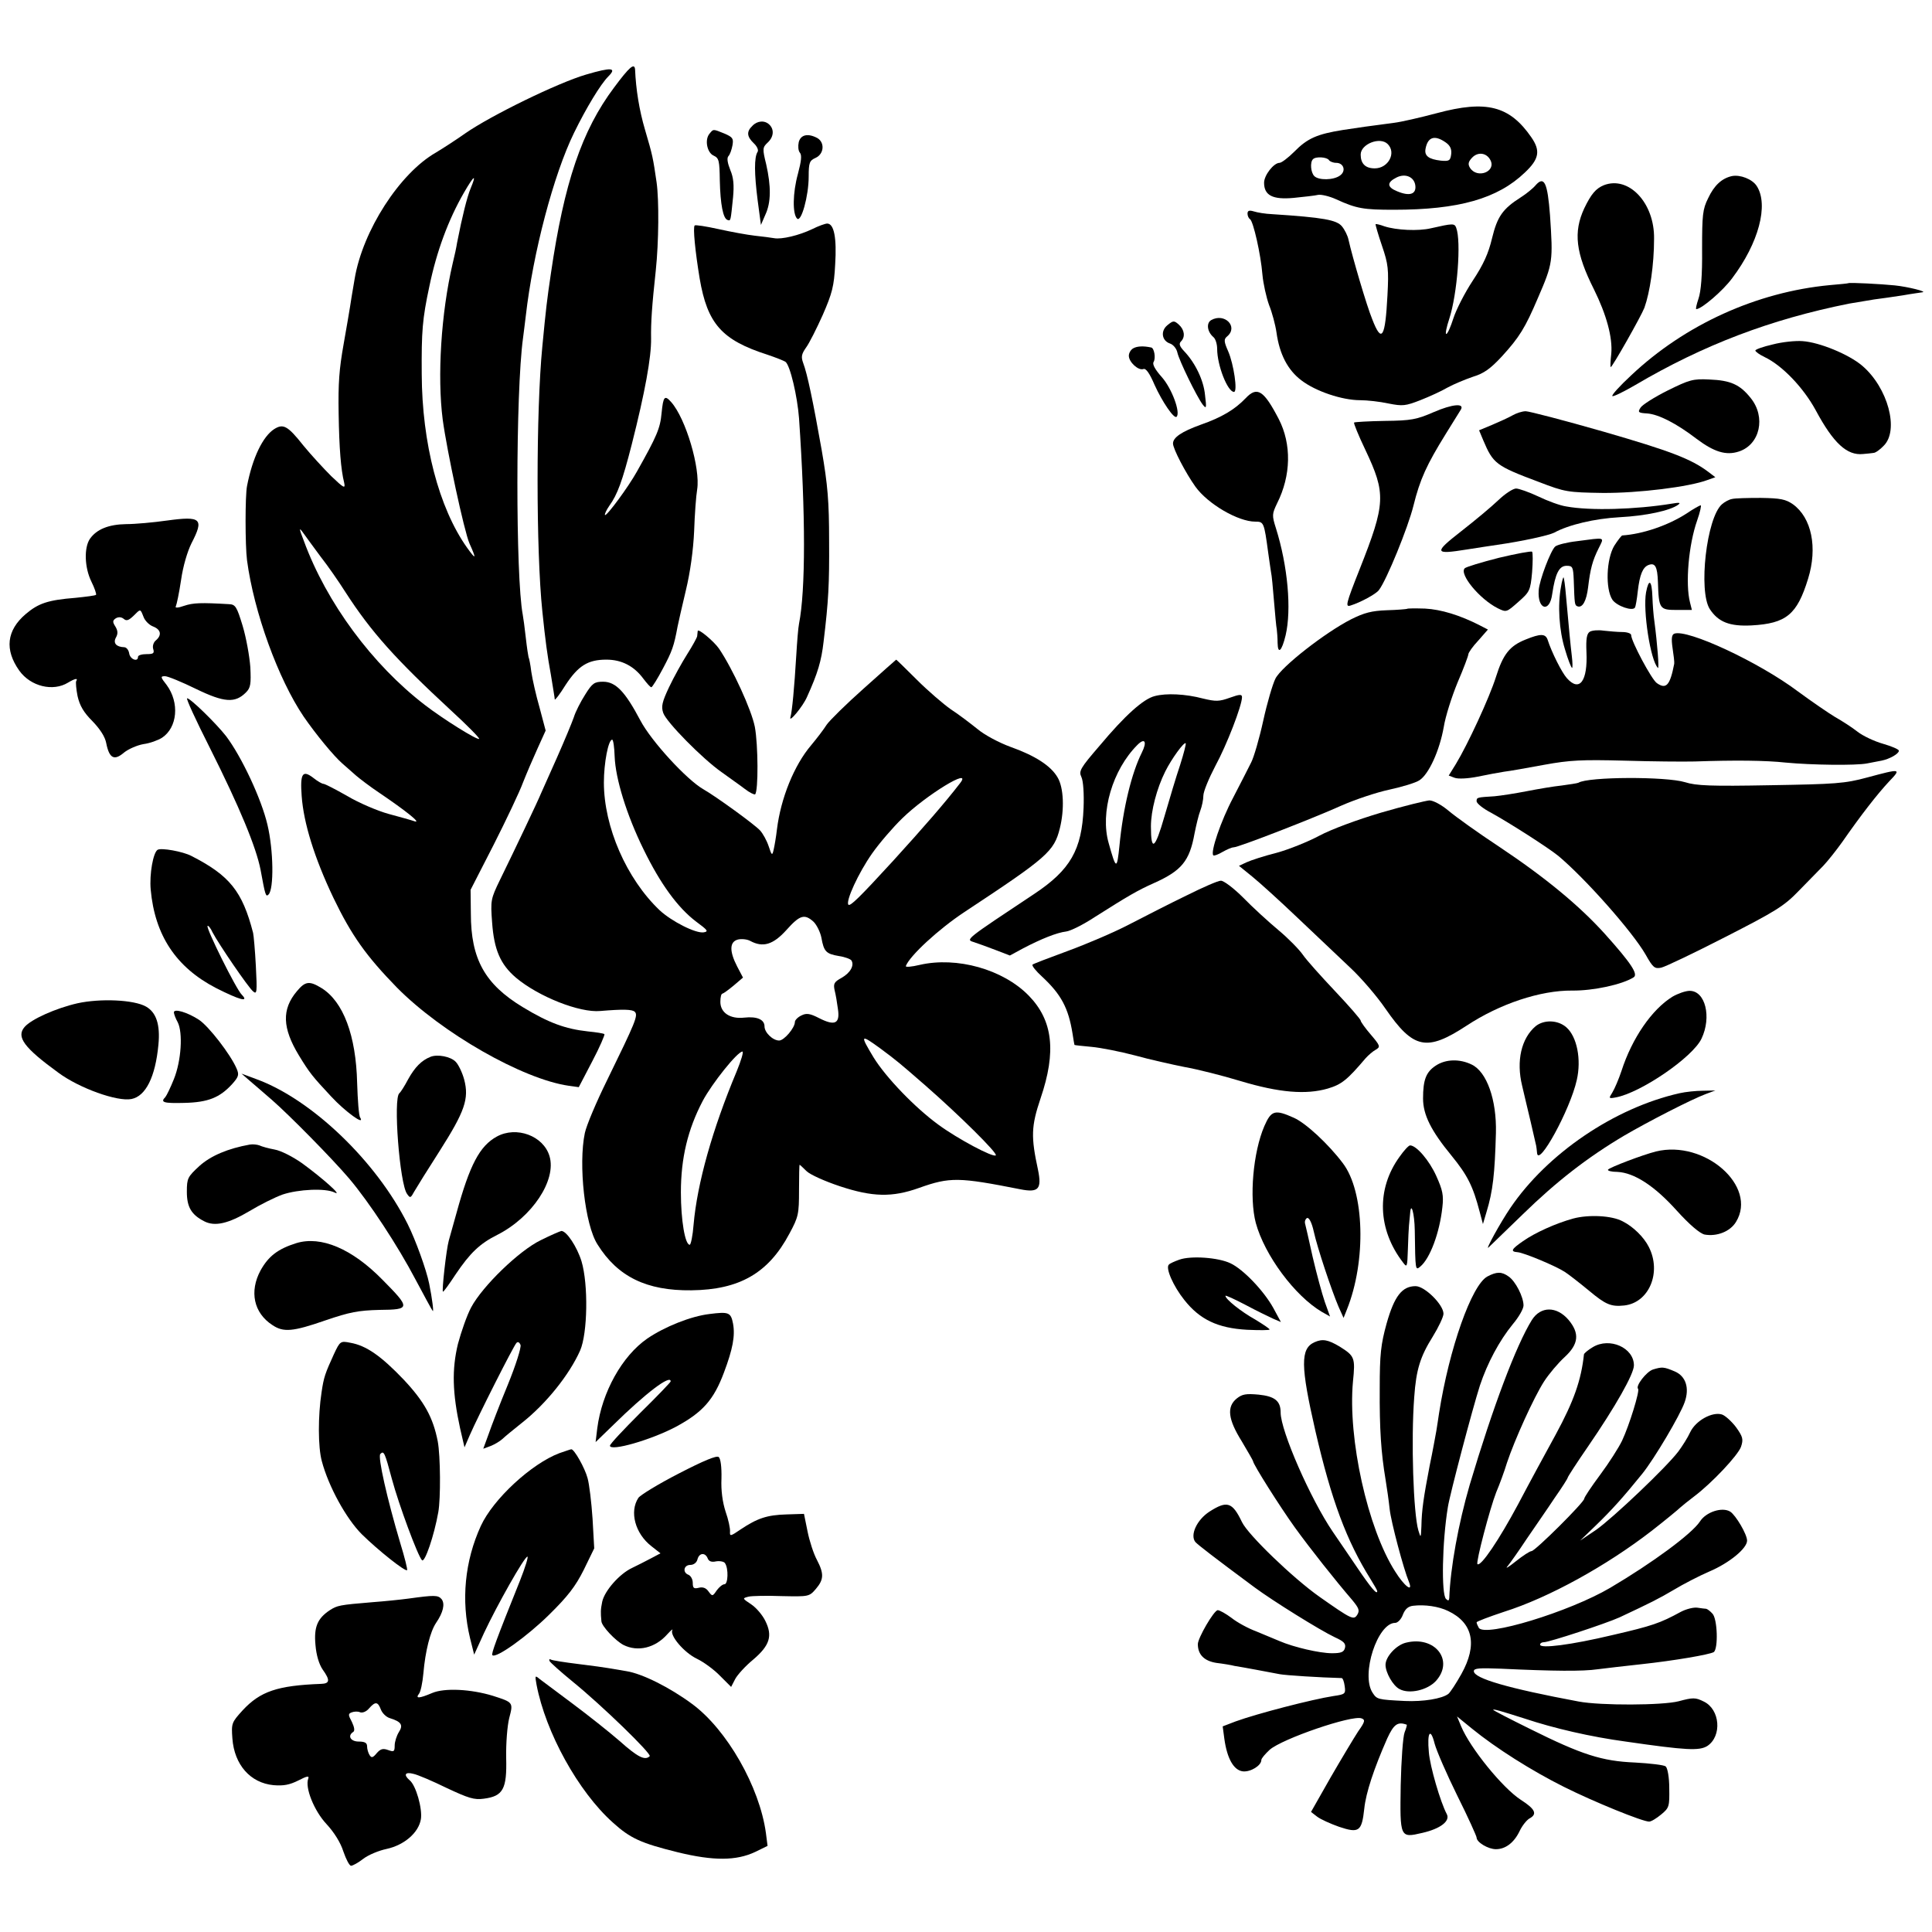
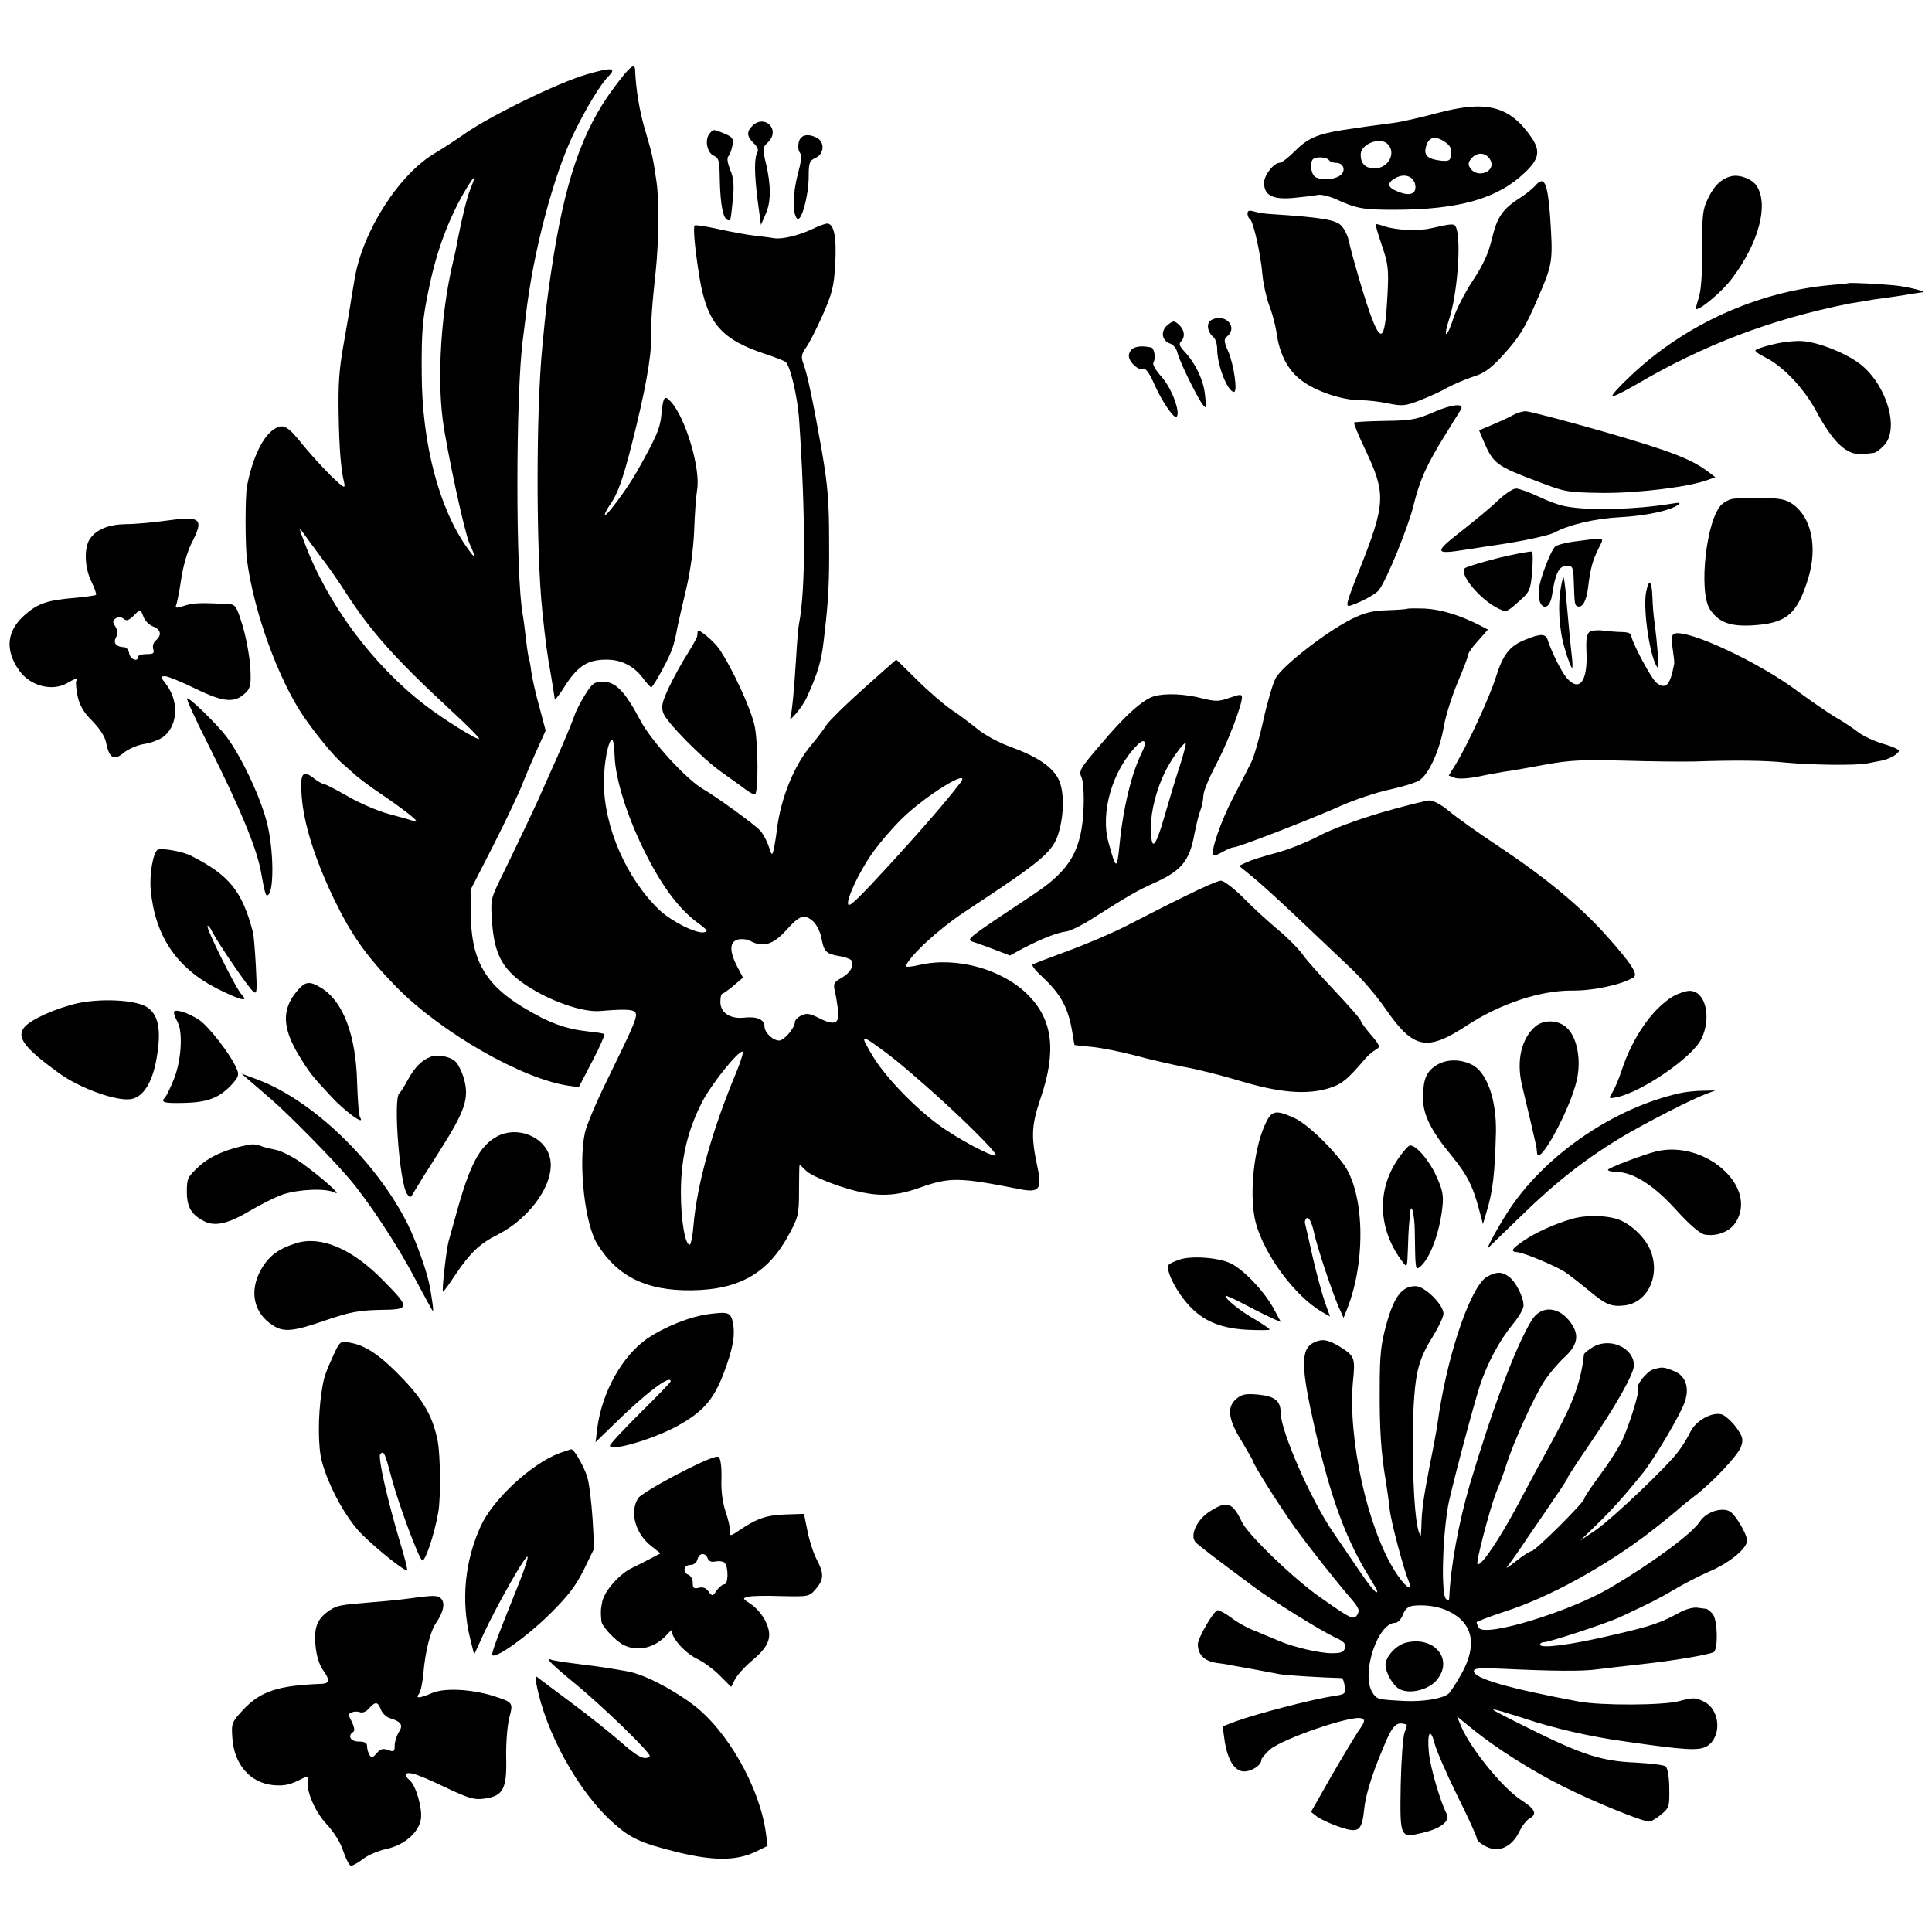
<svg xmlns="http://www.w3.org/2000/svg" version="1.0" width="700pt" height="700pt" viewBox="0 0 700 700" preserveAspectRatio="xMidYMid meet">
  <g transform="translate(0,700) scale(0.1,-0.1)" fill="#000000" stroke="none">
    <path d="M2124 6730 c-103 -30 -346 -149 -438 -213 -34 -24 -82 -55 -107 -70 -131 -75 -265 -283 -294 -457 -3 -19 -8 -48 -11 -65 -5 -35 -22 -133 -29 -172 -16 -90 -20 -141 -18 -253 2 -124 8 -201 20 -249 5 -23 -1 -20 -47 24 -28 28 -74 78 -101 111 -57 72 -73 80 -106 59 -41 -27 -78 -103 -98 -206 -7 -34 -7 -215 0 -269 25 -188 113 -430 205 -566 44 -64 109 -143 140 -170 14 -12 36 -32 50 -44 14 -12 52 -41 85 -63 96 -65 152 -110 128 -103 -11 4 -54 16 -95 27 -40 11 -108 40 -150 65 -42 24 -81 44 -86 44 -5 0 -21 9 -36 21 -40 31 -49 17 -43 -65 7 -98 46 -224 115 -369 66 -137 119 -211 230 -325 162 -164 455 -332 623 -356 l36 -5 49 94 c27 51 46 96 44 98 -3 3 -30 7 -60 10 -82 9 -142 31 -236 88 -137 83 -188 174 -188 339 l-1 86 84 164 c46 91 94 192 106 225 13 33 37 89 53 124 l29 64 -22 83 c-13 45 -26 103 -30 130 -3 26 -8 50 -10 53 -1 3 -6 35 -10 71 -4 36 -9 73 -11 83 -26 137 -26 805 1 1002 2 17 7 53 10 80 26 229 101 513 175 664 44 90 96 176 124 204 32 32 12 34 -80 7z m-419 -413 c-13 -32 -30 -100 -49 -197 -2 -14 -9 -47 -16 -75 -42 -180 -56 -409 -36 -565 15 -112 78 -406 97 -449 26 -58 24 -61 -9 -15 -102 144 -163 378 -164 629 -1 154 2 198 28 319 26 125 68 239 125 338 37 64 47 70 24 15z m-544 -1333 c26 -33 67 -92 91 -130 93 -144 181 -242 382 -428 59 -54 105 -101 102 -103 -6 -6 -131 72 -197 123 -190 146 -356 370 -438 594 -18 46 -18 51 -3 30 9 -13 38 -52 63 -86z" />
    <path d="M2225 6683 c-117 -156 -181 -345 -229 -674 -14 -94 -18 -128 -31 -264 -23 -235 -23 -740 0 -960 11 -107 18 -159 31 -230 7 -44 14 -84 14 -89 0 -5 18 18 39 52 46 70 81 92 148 92 55 0 100 -23 134 -69 13 -17 25 -31 29 -31 3 0 22 30 42 68 33 62 40 81 53 152 3 14 16 73 30 131 16 66 27 147 30 215 2 60 7 128 11 151 12 76 -41 256 -94 316 -24 27 -29 21 -35 -40 -5 -55 -17 -83 -89 -211 -31 -56 -110 -163 -116 -158 -2 3 5 18 16 34 29 40 47 89 81 222 48 189 71 316 70 383 -1 58 3 118 17 247 11 104 12 255 3 319 -13 89 -14 96 -42 191 -21 71 -33 147 -36 218 -2 26 -21 9 -76 -65z" />
    <path d="M5206 6590 c-60 -16 -130 -32 -155 -35 -101 -13 -119 -16 -186 -26 -93 -15 -128 -30 -176 -79 -22 -22 -46 -40 -53 -40 -21 0 -56 -45 -56 -72 0 -46 31 -62 107 -55 38 4 77 8 89 11 11 2 41 -5 65 -16 74 -34 100 -38 209 -38 235 0 376 40 475 135 52 49 57 79 23 128 -79 114 -163 135 -342 87z m32 -106 c16 -11 22 -24 20 -42 -3 -24 -7 -27 -38 -24 -43 5 -60 17 -55 43 8 43 33 51 73 23z m-210 -6 c32 -32 2 -88 -47 -88 -34 0 -51 17 -51 50 0 38 70 66 98 38z m372 -58 c22 -42 -48 -69 -74 -28 -8 13 -6 22 7 36 21 23 53 19 67 -8z m-585 0 c3 -5 15 -10 26 -10 28 0 37 -30 14 -46 -23 -17 -77 -18 -93 -2 -13 13 -16 50 -5 61 10 11 51 8 58 -3z m313 -92 c4 -32 -21 -40 -66 -21 -37 15 -38 32 -2 50 32 16 64 2 68 -29z" />
    <path d="M2726 6544 c-22 -21 -20 -39 5 -63 12 -11 18 -25 14 -31 -13 -20 -12 -80 0 -175 l12 -90 16 37 c21 45 21 103 3 183 -14 56 -13 61 5 78 22 20 25 47 7 65 -17 17 -44 15 -62 -4z" />
    <path d="M2571 6516 c-19 -22 -9 -70 15 -80 19 -9 21 -18 22 -90 2 -87 12 -138 28 -143 12 -4 11 -5 20 82 4 44 2 71 -10 99 -10 25 -13 43 -7 50 6 6 12 24 15 40 4 24 1 29 -29 42 -42 17 -40 17 -54 0z" />
    <path d="M2894 6485 c-3 -14 -2 -31 4 -38 8 -9 5 -32 -7 -77 -19 -69 -20 -145 -3 -162 15 -15 42 82 42 152 0 51 3 58 25 68 31 14 34 56 6 72 -34 18 -60 12 -67 -15z" />
    <path d="M6275 6362 c-36 -8 -64 -33 -86 -80 -20 -40 -22 -60 -22 -186 1 -93 -4 -152 -13 -178 -7 -21 -11 -38 -8 -38 19 0 97 67 130 112 96 127 133 266 89 334 -16 25 -60 42 -90 36z" />
    <path d="M5564 6329 c-10 -12 -35 -32 -54 -44 -66 -42 -85 -70 -104 -148 -13 -55 -31 -95 -70 -154 -29 -44 -60 -105 -70 -136 -10 -31 -21 -57 -26 -57 -4 0 1 25 11 55 29 89 44 281 25 330 -6 16 -12 16 -91 -2 -46 -11 -126 -7 -169 7 -16 6 -30 9 -32 8 -1 -2 9 -37 23 -78 23 -67 25 -86 20 -180 -8 -155 -21 -175 -55 -87 -20 48 -73 229 -86 288 -3 15 -14 37 -24 49 -19 23 -67 32 -252 44 -25 1 -55 6 -67 10 -17 5 -23 3 -23 -8 0 -8 4 -17 9 -20 12 -8 39 -127 45 -201 3 -33 14 -82 24 -110 11 -27 23 -72 27 -100 11 -79 41 -136 90 -173 52 -40 148 -72 213 -72 25 0 71 -5 103 -12 51 -10 61 -9 115 12 33 13 77 33 99 46 22 12 63 29 92 39 40 12 64 30 104 73 64 70 85 104 131 212 55 127 55 133 44 300 -9 118 -21 144 -52 109z" />
-     <path d="M5811 6329 c-29 -12 -46 -32 -71 -84 -40 -86 -31 -162 35 -293 46 -93 68 -175 63 -233 -3 -27 -4 -49 -2 -49 6 0 111 186 122 215 20 56 35 156 35 250 2 130 -92 229 -182 194z" />
+     <path d="M5811 6329 z" />
    <path d="M2517 6183 c-7 -6 2 -95 18 -192 28 -164 80 -223 245 -276 30 -10 60 -22 66 -26 17 -13 43 -125 49 -204 24 -349 24 -623 0 -745 -3 -14 -7 -65 -10 -115 -7 -117 -15 -202 -21 -223 -8 -25 45 38 60 73 39 86 52 130 60 200 18 149 21 209 20 365 0 143 -5 203 -27 330 -31 175 -52 276 -67 315 -8 22 -6 32 10 55 12 16 39 70 61 119 34 78 41 104 45 183 6 96 -4 148 -29 148 -7 0 -32 -9 -54 -20 -48 -23 -111 -38 -138 -33 -11 2 -42 6 -70 9 -27 3 -87 14 -132 24 -45 10 -84 16 -86 13z" />
    <path d="M6697 5974 c-1 -1 -31 -4 -67 -7 -265 -25 -525 -143 -720 -327 -41 -38 -72 -72 -68 -75 3 -3 40 15 83 40 246 145 490 238 775 295 25 4 65 11 90 15 25 3 72 10 105 15 33 6 65 10 70 11 20 2 -52 20 -100 25 -49 5 -164 11 -168 8z" />
    <path d="M4388 5840 c-18 -11 -14 -42 8 -61 8 -6 14 -26 14 -43 0 -60 38 -156 61 -156 14 0 -1 101 -21 147 -16 36 -16 44 -4 54 42 35 -9 87 -58 59z" />
    <path d="M4230 5822 c-26 -21 -21 -57 10 -67 11 -4 23 -18 26 -33 7 -30 69 -157 91 -187 14 -18 15 -15 9 34 -5 53 -35 116 -76 159 -17 18 -19 27 -11 35 16 16 13 42 -8 61 -17 15 -20 15 -41 -2z" />
    <path d="M6423 5752 c-35 -8 -63 -18 -63 -22 0 -4 15 -15 34 -24 63 -30 140 -110 185 -193 64 -119 113 -164 171 -158 14 1 31 3 38 4 7 0 24 12 37 26 57 56 15 211 -78 290 -48 41 -155 85 -216 89 -25 2 -74 -3 -108 -12z" />
    <path d="M4106 5738 c-9 -5 -16 -17 -16 -27 0 -23 35 -55 53 -48 9 3 22 -15 40 -57 28 -62 71 -125 80 -116 15 15 -17 102 -53 143 -25 28 -36 48 -30 56 8 14 2 50 -9 52 -28 6 -51 5 -65 -3z" />
-     <path d="M6042 5585 c-48 -24 -92 -52 -98 -62 -11 -17 -8 -19 24 -21 41 -3 106 -36 179 -92 64 -48 107 -61 153 -46 77 25 99 125 43 194 -39 49 -73 64 -150 67 -59 3 -72 -1 -151 -40z" />
-     <path d="M4514 5558 c-40 -42 -87 -70 -164 -97 -69 -25 -100 -46 -100 -68 0 -19 46 -107 81 -156 45 -63 155 -127 217 -127 31 0 32 -2 47 -113 4 -27 8 -58 10 -69 3 -12 7 -60 11 -107 4 -47 8 -93 10 -101 1 -8 3 -31 3 -50 1 -42 15 -30 29 28 22 93 8 251 -35 388 -15 47 -14 52 4 90 51 101 53 215 6 306 -54 104 -78 119 -119 76z" />
    <path d="M5195 5507 c-62 -27 -82 -31 -177 -32 -60 -1 -110 -4 -112 -6 -2 -2 16 -47 41 -99 75 -159 74 -193 -21 -433 -50 -126 -52 -137 -33 -131 36 11 93 42 103 56 28 36 106 228 125 305 24 97 48 149 118 262 26 42 50 81 54 87 14 24 -31 20 -98 -9z" />
    <path d="M5480 5495 c-14 -8 -47 -23 -73 -34 l-48 -20 15 -36 c36 -85 46 -93 201 -151 96 -37 105 -38 232 -40 129 -1 314 22 380 47 l28 10 -25 19 c-62 47 -138 76 -380 146 -143 41 -270 74 -282 74 -13 0 -34 -7 -48 -15z" />
    <path d="M5429 5188 c-25 -24 -85 -74 -135 -113 -100 -78 -98 -85 20 -66 39 6 89 14 111 17 91 13 186 34 206 44 53 29 147 51 237 56 96 5 183 24 212 45 11 8 5 9 -24 4 -129 -21 -295 -26 -381 -10 -22 3 -68 20 -101 36 -34 16 -71 29 -81 29 -11 0 -40 -19 -64 -42z" />
    <path d="M6275 5192 c-11 -2 -27 -11 -36 -19 -56 -49 -86 -315 -44 -380 31 -47 72 -63 151 -59 126 7 165 39 205 169 35 113 13 221 -55 270 -26 18 -45 22 -116 23 -47 0 -94 -1 -105 -4z" />
-     <path d="M6110 5139 c-67 -43 -158 -74 -232 -79 -3 0 -16 -17 -29 -37 -29 -48 -33 -156 -7 -196 16 -23 74 -43 82 -28 2 3 7 30 10 59 7 60 18 87 39 95 24 9 32 -6 34 -62 3 -97 6 -101 68 -101 l55 0 -7 28 c-17 67 -5 208 26 296 11 31 16 56 13 55 -4 0 -27 -13 -52 -30z" />
    <path d="M605 5114 c-49 -7 -116 -13 -148 -13 -64 -1 -107 -19 -131 -53 -22 -32 -20 -104 5 -155 12 -24 19 -46 17 -48 -2 -3 -36 -7 -74 -11 -101 -8 -135 -20 -181 -59 -69 -59 -77 -129 -23 -205 41 -57 122 -77 177 -43 25 15 37 17 29 5 -2 -4 0 -29 5 -54 8 -35 22 -59 54 -91 28 -29 46 -57 50 -80 11 -55 29 -64 64 -34 16 13 48 27 71 31 23 3 53 14 67 23 56 37 64 127 17 191 -23 29 -23 32 -6 32 10 0 61 -21 112 -46 103 -50 142 -52 181 -13 17 17 19 30 16 92 -3 40 -15 107 -28 150 -21 69 -26 77 -49 78 -102 6 -130 5 -163 -6 -22 -8 -34 -8 -30 -2 3 6 12 48 19 95 7 50 23 104 38 134 46 89 35 99 -89 82z m-85 -349 c5 -14 21 -30 35 -35 28 -11 32 -31 10 -50 -9 -7 -13 -21 -10 -31 5 -16 1 -19 -24 -19 -17 0 -31 -4 -31 -10 0 -20 -29 -9 -32 13 -2 12 -10 22 -18 22 -29 1 -41 15 -30 35 8 14 7 25 -2 40 -11 17 -10 22 2 30 9 5 19 5 28 -2 10 -9 18 -6 35 10 27 27 25 27 37 -3z" />
    <path d="M5712 5039 c-35 -4 -70 -13 -77 -19 -16 -13 -58 -123 -60 -159 -5 -70 40 -83 49 -13 11 74 25 102 52 102 22 0 24 -4 26 -52 3 -88 3 -91 14 -95 18 -6 32 20 38 69 8 67 16 97 38 141 21 43 28 40 -80 26z" />
    <path d="M5431 4979 c-63 -16 -119 -33 -124 -38 -21 -21 54 -112 120 -145 31 -15 31 -15 74 23 41 36 44 41 50 107 3 38 3 72 0 75 -3 3 -57 -7 -120 -22z" />
    <path d="M5656 4875 c-13 -68 -7 -159 14 -227 11 -38 23 -68 26 -68 2 0 2 19 -1 43 -5 42 -10 94 -21 217 -3 36 -7 66 -9 68 -1 2 -6 -13 -9 -33z" />
    <path d="M5964 4854 c-12 -66 16 -248 43 -274 5 -5 -2 87 -13 170 -3 19 -6 59 -7 87 -2 61 -13 69 -23 17z" />
    <path d="M5098 4794 c-2 -1 -35 -4 -73 -5 -55 -2 -82 -9 -130 -33 -94 -48 -253 -172 -274 -215 -10 -20 -30 -88 -44 -152 -14 -64 -34 -133 -44 -152 -10 -20 -39 -77 -65 -127 -45 -85 -83 -198 -72 -209 2 -3 18 3 33 12 16 9 34 17 41 17 17 0 288 105 392 152 48 21 125 47 172 57 46 10 96 25 109 34 34 22 73 108 88 193 6 38 29 110 50 161 22 51 39 97 39 102 0 6 16 29 36 50 l35 40 -29 15 c-72 37 -141 58 -199 61 -34 1 -64 1 -65 -1z" />
    <path d="M2528 4714 c0 -5 -2 -14 -2 -19 -1 -6 -17 -35 -36 -65 -19 -30 -49 -84 -66 -120 -25 -53 -29 -70 -21 -93 11 -33 143 -167 212 -215 27 -20 65 -46 83 -60 18 -14 35 -22 38 -20 12 13 11 179 -1 244 -12 62 -81 212 -130 284 -18 26 -75 74 -77 64z" />
    <path d="M5760 4711 c-11 -7 -14 -26 -12 -73 5 -106 -25 -147 -71 -95 -18 20 -55 93 -70 140 -8 21 -25 22 -79 0 -58 -23 -82 -53 -108 -136 -24 -76 -103 -246 -145 -315 l-26 -42 21 -8 c13 -5 49 -3 84 4 33 7 77 15 96 18 19 2 85 14 145 25 93 17 137 19 290 15 99 -3 214 -4 255 -3 146 5 256 4 330 -4 94 -9 255 -11 295 -3 17 3 40 8 52 10 30 6 63 25 63 36 0 5 -26 16 -57 25 -32 9 -74 29 -93 44 -19 15 -56 39 -81 53 -25 15 -86 57 -135 93 -141 106 -401 227 -448 209 -9 -4 -11 -17 -6 -52 4 -26 7 -51 6 -57 -15 -78 -29 -94 -63 -70 -19 13 -93 152 -93 174 0 6 -15 11 -32 11 -18 0 -49 3 -68 5 -19 3 -42 1 -50 -4z" />
    <path d="M3130 4506 c-64 -57 -124 -116 -135 -132 -10 -16 -35 -49 -56 -74 -62 -73 -110 -192 -124 -305 -3 -27 -9 -61 -12 -74 -5 -22 -7 -21 -18 13 -7 21 -21 46 -31 57 -20 22 -161 124 -205 149 -60 34 -189 174 -229 250 -55 104 -89 140 -135 140 -31 0 -39 -5 -65 -47 -16 -25 -35 -62 -41 -82 -7 -20 -34 -85 -61 -146 -27 -60 -53 -119 -58 -130 -9 -23 -96 -206 -148 -312 -34 -70 -35 -75 -29 -155 7 -99 30 -152 86 -200 82 -69 231 -128 306 -121 83 7 116 6 125 -3 13 -13 2 -38 -101 -249 -38 -77 -74 -162 -80 -190 -24 -114 0 -333 46 -404 73 -117 178 -168 340 -166 174 2 279 62 355 205 33 61 35 71 35 158 0 50 1 92 2 92 1 0 12 -10 25 -23 13 -13 67 -37 121 -55 118 -39 189 -41 287 -6 112 40 144 39 367 -5 66 -13 78 1 64 70 -26 120 -25 158 9 259 58 170 45 283 -43 373 -93 95 -260 142 -395 111 -29 -7 -52 -9 -50 -4 14 37 119 134 213 196 300 198 324 219 345 303 17 68 14 147 -8 184 -24 42 -81 79 -171 111 -41 15 -94 43 -120 65 -25 20 -68 53 -96 71 -27 19 -83 67 -123 107 -40 40 -74 73 -75 73 -1 -1 -54 -47 -117 -104z m-903 -247 c3 -80 43 -211 105 -337 61 -125 124 -211 190 -261 42 -31 46 -36 28 -39 -29 -5 -117 40 -160 80 -120 114 -202 302 -202 463 0 70 16 155 30 155 4 0 8 -27 9 -61z m1252 -96 c-53 -69 -132 -160 -244 -283 -122 -133 -154 -164 -161 -158 -11 12 36 115 86 186 26 37 75 94 109 127 87 85 256 188 210 128z m-531 -503 c11 -11 24 -37 28 -57 9 -51 17 -59 64 -67 21 -3 42 -11 45 -16 11 -18 -4 -45 -36 -63 -27 -15 -30 -21 -25 -45 4 -15 9 -45 12 -68 8 -53 -11 -62 -68 -33 -33 17 -46 19 -64 10 -13 -6 -24 -17 -24 -24 0 -21 -39 -67 -57 -67 -23 0 -53 29 -53 51 0 25 -27 37 -73 32 -52 -6 -87 18 -87 57 0 17 3 30 8 30 4 1 22 14 40 29 l34 29 -21 40 c-29 56 -28 90 3 98 13 3 33 1 44 -5 46 -25 83 -14 131 39 49 55 66 60 99 30z m242 -459 c58 -43 70 -53 164 -135 120 -105 261 -244 254 -252 -9 -9 -137 59 -208 111 -85 62 -190 171 -235 244 -50 83 -48 85 25 32z m-521 -83 c-88 -210 -143 -406 -156 -555 -3 -40 -10 -73 -14 -73 -17 0 -32 89 -32 190 0 124 25 228 79 331 34 64 126 179 144 179 5 0 -5 -33 -21 -72z" />
    <path d="M4184 4478 c-41 -10 -108 -70 -200 -180 -70 -81 -76 -92 -66 -113 7 -14 10 -62 8 -112 -6 -152 -48 -225 -179 -312 -247 -164 -249 -165 -220 -174 16 -5 51 -18 80 -29 l52 -20 48 26 c65 34 122 57 156 61 16 2 62 25 103 52 123 78 156 97 214 123 101 45 130 80 148 180 6 30 15 68 21 83 6 16 11 40 11 54 0 15 20 63 43 107 42 77 97 220 97 250 0 11 -8 11 -44 -2 -39 -14 -51 -14 -97 -3 -64 17 -134 20 -175 9z m-47 -205 c-37 -74 -68 -201 -81 -337 -9 -88 -12 -88 -39 9 -32 111 14 266 104 356 27 27 36 12 16 -28z m139 -44 c-14 -41 -39 -125 -57 -187 -34 -119 -49 -130 -49 -36 0 56 21 137 52 199 23 46 68 108 74 102 2 -2 -7 -37 -20 -78z" />
    <path d="M759 4293 c111 -221 169 -363 185 -444 17 -93 19 -100 29 -90 20 20 18 161 -4 253 -22 94 -94 247 -150 321 -36 46 -129 137 -141 137 -5 0 32 -80 81 -177z" />
-     <path d="M6765 4183 c-81 -22 -115 -24 -350 -28 -216 -4 -269 -2 -310 11 -69 21 -351 20 -386 -2 -4 -2 -31 -6 -60 -10 -30 -3 -88 -13 -129 -21 -41 -8 -93 -16 -115 -18 -64 -4 -65 -4 -65 -18 0 -8 24 -27 53 -42 67 -37 206 -126 243 -156 98 -82 268 -274 316 -357 27 -48 33 -53 57 -48 14 3 119 53 232 111 182 93 213 112 265 166 33 34 73 75 90 92 17 18 48 57 70 88 66 95 126 172 168 217 46 48 44 48 -79 15z" />
    <path d="M5005 4056 c-88 -26 -182 -61 -225 -84 -41 -22 -111 -50 -155 -62 -44 -11 -93 -27 -108 -34 l-28 -13 48 -39 c26 -21 100 -88 164 -149 63 -60 149 -141 190 -180 41 -38 99 -106 129 -150 101 -146 149 -156 294 -61 120 79 267 128 382 127 77 -1 182 22 223 48 17 11 -8 50 -104 157 -92 102 -215 204 -383 316 -76 50 -158 109 -183 130 -26 22 -56 38 -70 38 -13 -1 -92 -20 -174 -44z" />
    <path d="M571 3921 c-16 -10 -30 -88 -25 -144 15 -166 92 -282 237 -357 85 -43 121 -53 93 -24 -20 19 -131 243 -124 249 2 3 11 -7 18 -23 22 -42 129 -199 147 -214 14 -12 15 -3 10 92 -3 58 -8 112 -10 120 -39 151 -85 208 -224 279 -31 16 -109 30 -122 22z" />
    <path d="M4300 3756 c-58 -28 -150 -75 -206 -104 -55 -29 -156 -72 -224 -97 -68 -25 -126 -47 -129 -50 -3 -4 12 -23 34 -43 70 -65 96 -114 111 -207 3 -22 7 -41 7 -41 1 -1 29 -4 62 -7 33 -3 104 -17 157 -31 54 -15 135 -33 180 -42 46 -8 137 -31 203 -51 140 -42 237 -50 316 -27 50 15 70 31 137 110 10 11 26 25 37 31 17 10 16 14 -18 54 -20 23 -37 47 -37 51 0 5 -42 53 -92 106 -51 54 -104 113 -117 132 -13 19 -53 60 -89 90 -36 30 -94 83 -128 118 -34 34 -71 62 -81 61 -10 0 -65 -24 -123 -53z" />
    <path d="M1076 3409 c-56 -66 -53 -134 7 -233 39 -64 49 -76 117 -149 50 -54 124 -108 105 -76 -5 6 -9 63 -11 125 -4 172 -50 295 -129 344 -44 27 -59 25 -89 -11z" />
    <path d="M6060 3389 c-75 -46 -147 -151 -185 -269 -10 -30 -25 -65 -33 -78 -14 -22 -14 -23 13 -18 90 17 278 145 310 213 37 78 14 173 -43 173 -15 0 -43 -10 -62 -21z" />
    <path d="M281 3365 c-79 -18 -168 -58 -192 -86 -31 -36 -2 -75 123 -166 76 -56 213 -105 264 -95 52 10 87 80 98 197 7 73 -8 117 -45 138 -44 25 -166 30 -248 12z" />
    <path d="M630 3332 c0 -5 6 -22 14 -36 19 -38 13 -139 -14 -206 -12 -30 -26 -59 -31 -65 -19 -19 -7 -23 69 -21 86 2 128 19 173 68 24 27 26 34 16 57 -22 51 -101 153 -136 176 -41 27 -91 42 -91 27z" />
    <path d="M5564 3282 c-52 -44 -71 -126 -49 -216 7 -28 20 -87 31 -131 10 -44 19 -83 20 -87 1 -5 2 -15 3 -25 4 -55 120 156 144 264 17 74 1 157 -38 191 -31 27 -81 28 -111 4z" />
    <path d="M1560 3171 c-33 -13 -57 -38 -81 -81 -13 -25 -28 -48 -32 -51 -23 -17 1 -329 28 -365 11 -16 13 -15 26 9 8 14 49 80 92 147 91 143 107 189 89 258 -7 26 -21 55 -31 65 -18 19 -66 28 -91 18z" />
    <path d="M5202 3139 c-35 -23 -46 -51 -46 -119 0 -59 29 -117 103 -207 58 -71 78 -111 102 -203 l12 -45 13 44 c23 75 30 138 34 286 3 120 -33 222 -88 248 -43 21 -94 20 -130 -4z" />
    <path d="M905 3084 c17 -14 53 -46 80 -69 62 -54 218 -212 280 -285 73 -86 177 -245 240 -365 32 -60 60 -112 63 -115 4 -5 -2 45 -13 99 -10 50 -49 158 -78 216 -114 228 -348 452 -548 525 l-54 20 30 -26z" />
    <path d="M6085 3039 c-235 -53 -479 -218 -613 -416 -36 -53 -92 -155 -79 -143 3 3 59 57 124 120 122 119 234 206 367 285 89 52 245 132 296 151 l35 13 -45 -1 c-25 0 -63 -4 -85 -9z" />
    <path d="M4581 2920 c-41 -95 -55 -260 -31 -351 32 -117 141 -264 239 -322 l30 -17 -19 53 c-10 29 -30 103 -44 163 -13 60 -26 115 -28 123 -1 7 2 15 8 18 7 2 17 -17 24 -49 13 -59 64 -212 90 -273 l18 -40 12 30 c71 177 64 428 -15 531 -52 69 -134 145 -177 164 -69 31 -82 27 -107 -30z" />
    <path d="M1800 2882 c-62 -34 -98 -102 -146 -277 -14 -49 -26 -94 -28 -100 -9 -32 -26 -185 -21 -185 3 0 23 28 46 63 52 77 87 111 151 143 126 64 215 198 189 285 -22 74 -120 110 -191 71z" />
    <path d="M905 2853 c-78 -14 -141 -40 -183 -78 -42 -39 -45 -44 -45 -93 0 -55 16 -83 63 -107 39 -20 88 -8 164 37 38 23 92 50 120 60 57 19 156 24 189 7 30 -14 -44 52 -118 106 -34 24 -77 46 -100 50 -22 4 -47 11 -55 15 -8 3 -24 5 -35 3z" />
    <path d="M5071 2809 c-85 -117 -80 -264 13 -384 14 -19 15 -15 17 48 1 37 3 76 4 87 1 11 3 30 4 42 3 48 16 2 17 -60 2 -146 2 -146 20 -131 35 29 70 122 80 215 5 43 1 62 -22 113 -25 56 -72 111 -95 111 -5 0 -22 -18 -38 -41z" />
    <path d="M6000 2828 c-48 -12 -169 -58 -174 -66 -2 -4 13 -8 34 -8 61 -3 134 -50 215 -140 47 -52 84 -83 101 -87 45 -8 93 11 114 46 79 129 -114 298 -290 255z" />
    <path d="M5700 2585 c-62 -17 -138 -51 -182 -82 -42 -29 -47 -38 -19 -40 22 -2 134 -48 170 -71 14 -9 54 -40 89 -69 60 -50 79 -58 127 -53 90 10 136 120 89 212 -18 36 -57 74 -95 93 -39 21 -123 25 -179 10z" />
-     <path d="M1960 2507 c-79 -38 -212 -167 -253 -244 -15 -28 -36 -88 -48 -133 -22 -92 -20 -176 8 -305 l16 -69 19 44 c31 71 159 324 169 334 5 6 11 3 15 -7 3 -9 -17 -73 -46 -144 -29 -70 -60 -151 -70 -180 l-19 -52 27 10 c15 6 33 17 42 25 8 8 40 34 70 58 88 69 173 175 212 263 27 62 30 239 5 323 -16 52 -54 110 -73 110 -5 -1 -38 -15 -74 -33z" />
    <path d="M1074 2496 c-67 -21 -101 -47 -130 -99 -41 -76 -25 -154 43 -198 40 -27 74 -24 192 17 88 30 119 36 196 38 113 1 113 6 10 110 -110 112 -222 159 -311 132z" />
    <path d="M4273 2436 c-17 -6 -35 -14 -38 -18 -13 -12 16 -78 56 -128 56 -71 121 -102 227 -108 45 -2 82 -2 82 1 0 3 -24 19 -52 36 -52 29 -108 74 -108 86 0 3 33 -12 73 -33 39 -21 85 -43 100 -50 l28 -12 -27 50 c-34 62 -109 141 -156 163 -44 21 -143 28 -185 13z" />
    <path d="M5389 2375 c-57 -31 -138 -260 -175 -495 -3 -19 -7 -48 -10 -65 -3 -16 -13 -73 -24 -125 -22 -115 -29 -161 -30 -220 -2 -43 -2 -44 -11 -15 -18 61 -27 326 -15 483 7 100 22 147 67 219 21 34 39 72 39 83 0 33 -68 100 -101 100 -49 0 -77 -36 -105 -135 -21 -76 -25 -112 -25 -235 -1 -149 5 -234 21 -330 5 -30 12 -79 15 -108 5 -46 50 -216 70 -264 16 -40 -17 -15 -50 38 -100 156 -172 482 -153 688 9 87 6 93 -48 127 -42 25 -62 29 -91 16 -52 -23 -51 -86 3 -322 58 -251 113 -398 200 -537 13 -21 24 -40 24 -43 0 -15 -23 12 -71 83 -29 42 -69 102 -90 132 -81 119 -189 366 -189 432 0 42 -21 59 -80 65 -45 4 -59 2 -79 -14 -37 -30 -32 -75 18 -155 22 -37 41 -70 41 -72 0 -11 98 -166 152 -241 55 -76 146 -191 208 -263 23 -28 27 -37 18 -52 -13 -21 -20 -18 -138 65 -95 67 -258 224 -280 270 -35 73 -54 79 -118 38 -46 -30 -71 -85 -51 -110 10 -11 71 -58 214 -164 66 -49 238 -156 291 -181 33 -15 41 -23 37 -39 -4 -15 -14 -19 -47 -19 -45 0 -139 22 -190 44 -17 7 -55 23 -84 35 -30 11 -70 33 -90 49 -20 15 -43 28 -50 28 -14 -1 -72 -101 -72 -123 0 -38 23 -61 67 -68 25 -3 55 -8 66 -11 12 -2 48 -8 79 -14 32 -6 70 -13 85 -16 21 -4 145 -12 224 -14 4 0 9 -13 11 -29 4 -28 2 -30 -40 -36 -78 -12 -278 -64 -355 -92 l-47 -18 6 -45 c10 -72 34 -114 67 -118 28 -3 67 21 67 41 0 6 14 22 30 37 45 40 299 127 333 114 14 -5 13 -12 -12 -47 -15 -23 -60 -98 -100 -167 l-71 -125 22 -17 c13 -10 49 -26 80 -37 72 -24 82 -17 91 66 6 58 35 145 83 254 24 52 38 62 71 50 1 -1 -2 -13 -8 -28 -6 -16 -12 -101 -14 -190 -3 -192 -3 -193 78 -174 66 15 102 43 89 68 -23 43 -61 173 -65 224 -7 74 6 91 21 31 7 -26 44 -111 82 -188 39 -78 70 -147 70 -152 0 -17 42 -42 70 -42 35 0 66 24 86 66 9 19 25 39 35 45 30 16 22 34 -31 68 -66 43 -183 187 -216 266 l-15 36 54 -44 c87 -71 217 -153 333 -211 110 -55 285 -126 309 -126 8 0 27 12 44 26 29 24 30 29 29 95 0 39 -6 73 -13 79 -6 5 -56 11 -111 14 -120 5 -192 28 -381 122 -73 36 -133 67 -133 69 0 4 30 -5 115 -32 105 -35 239 -66 365 -83 221 -32 267 -34 296 -16 54 36 46 133 -13 161 -30 15 -39 15 -91 1 -58 -15 -282 -16 -362 -1 -257 48 -380 84 -380 110 0 11 21 12 98 9 191 -9 297 -10 351 -2 31 4 101 12 156 18 121 13 248 35 264 44 17 11 14 122 -5 140 -8 9 -18 16 -22 17 -4 0 -18 2 -32 4 -14 2 -41 -5 -60 -15 -75 -41 -104 -51 -247 -84 -151 -36 -263 -50 -263 -35 0 5 6 9 14 9 19 0 223 67 274 90 115 54 141 67 197 100 33 20 91 50 128 66 73 31 137 84 137 112 0 23 -41 92 -61 105 -29 18 -88 -1 -110 -36 -30 -45 -171 -149 -325 -240 -148 -87 -453 -180 -476 -145 -4 7 -8 16 -8 20 0 3 45 20 99 38 162 51 372 167 536 294 50 39 96 77 103 84 8 7 30 25 50 40 64 48 159 149 170 180 9 27 7 36 -18 71 -16 21 -39 42 -51 46 -35 11 -95 -22 -115 -64 -9 -20 -29 -51 -43 -70 -44 -58 -237 -241 -298 -284 l-58 -39 57 55 c57 55 101 104 168 187 43 53 138 213 154 260 18 51 4 94 -36 111 -40 17 -46 17 -79 7 -24 -8 -64 -60 -54 -70 7 -7 -32 -133 -58 -188 -12 -25 -47 -80 -79 -123 -32 -43 -58 -82 -58 -87 0 -13 -178 -190 -191 -190 -6 0 -32 -17 -57 -37 -26 -21 -40 -29 -30 -18 9 11 41 56 70 100 30 44 76 110 101 148 26 37 47 70 47 73 0 3 33 54 73 112 101 147 167 264 167 295 0 64 -88 103 -149 66 -17 -10 -31 -22 -32 -26 -10 -94 -37 -170 -102 -290 -34 -62 -96 -176 -137 -254 -68 -127 -135 -227 -147 -216 -6 7 45 201 68 260 12 28 30 77 39 107 28 84 97 236 134 294 18 28 52 68 75 89 51 47 55 86 14 135 -43 50 -101 50 -133 -1 -57 -92 -141 -315 -225 -597 -41 -141 -70 -300 -74 -410 -1 -10 -4 -11 -12 -3 -17 17 -14 206 7 333 7 45 89 356 116 440 27 81 70 162 119 222 22 26 39 56 39 68 0 31 -29 88 -54 105 -25 18 -43 18 -77 0z m-142 -1212 c90 -43 107 -122 48 -228 -19 -34 -40 -66 -47 -72 -23 -18 -92 -29 -158 -26 -100 5 -101 6 -117 30 -43 66 18 253 82 253 9 0 22 13 28 30 8 20 19 30 37 32 42 5 92 -2 127 -19z" />
    <path d="M5093 1048 c-35 -9 -73 -51 -73 -80 0 -28 27 -76 51 -88 35 -19 101 -4 132 30 67 75 -5 165 -110 138z" />
    <path d="M2570 2239 c-67 -8 -162 -46 -225 -89 -91 -63 -164 -194 -181 -325 l-6 -50 64 62 c118 116 208 184 208 158 0 -3 -49 -54 -110 -114 -60 -60 -110 -113 -110 -119 0 -22 150 21 240 69 96 52 136 97 173 196 32 85 41 133 33 177 -8 41 -15 44 -86 35z" />
    <path d="M1210 2094 c-32 -70 -37 -84 -45 -139 -13 -85 -13 -198 1 -249 24 -91 88 -208 145 -265 59 -58 157 -136 164 -130 2 3 -9 47 -25 99 -47 158 -82 312 -72 322 13 13 16 6 42 -91 25 -93 94 -279 109 -294 10 -10 44 89 59 174 9 49 8 204 -2 257 -17 86 -48 143 -123 223 -82 86 -136 124 -194 134 -35 7 -37 6 -59 -41z" />
    <path d="M2027 1735 c-101 -38 -240 -166 -285 -264 -58 -127 -72 -269 -39 -406 l15 -60 36 79 c47 100 146 276 157 276 4 0 -8 -39 -27 -87 -86 -214 -105 -266 -100 -270 13 -13 127 69 206 147 67 66 95 102 125 162 l38 78 -6 107 c-4 60 -12 126 -18 147 -10 38 -49 106 -59 105 -3 0 -22 -7 -43 -14z" />
    <path d="M2459 1661 c-74 -38 -139 -78 -146 -88 -33 -50 -12 -129 47 -175 l33 -26 -34 -18 c-19 -10 -50 -26 -69 -35 -45 -21 -99 -82 -108 -122 -6 -30 -6 -38 -3 -71 1 -18 51 -71 80 -86 52 -26 115 -11 159 39 13 14 21 21 18 15 -10 -20 43 -82 89 -104 25 -12 63 -40 84 -62 l40 -40 15 29 c8 15 37 47 65 70 60 51 71 86 44 140 -10 21 -33 48 -51 60 -33 22 -33 22 -10 28 12 3 67 4 121 2 97 -2 99 -2 123 26 29 34 30 55 4 105 -12 22 -27 68 -34 103 l-13 64 -63 -2 c-71 -2 -106 -14 -166 -54 -38 -26 -40 -26 -39 -8 1 11 -6 44 -16 72 -11 34 -17 76 -15 120 1 42 -3 72 -10 78 -8 6 -54 -13 -145 -60z m105 -307 c4 -11 14 -15 31 -11 14 2 29 -1 32 -7 13 -19 11 -76 -2 -76 -7 0 -19 -10 -28 -22 -15 -22 -16 -23 -30 -4 -9 13 -21 17 -36 13 -17 -4 -21 -1 -21 18 0 13 -7 25 -15 29 -23 8 -18 36 6 36 12 0 23 8 26 20 6 24 28 26 37 4z" />
    <path d="M1480 1208 c-30 -4 -89 -10 -130 -13 -122 -10 -128 -12 -155 -29 -45 -30 -58 -61 -52 -126 3 -37 13 -70 26 -89 28 -39 26 -51 -6 -52 -158 -6 -220 -27 -284 -96 -40 -44 -41 -47 -37 -102 7 -95 65 -161 149 -169 36 -3 58 1 90 17 31 16 40 18 36 7 -13 -32 21 -117 66 -165 27 -29 51 -67 61 -99 10 -29 22 -52 28 -52 6 0 26 11 44 25 18 14 56 30 85 36 64 14 116 59 124 108 6 38 -18 123 -41 141 -23 20 -16 31 14 23 15 -3 69 -26 120 -51 79 -37 100 -44 135 -39 70 9 84 35 81 148 -1 53 4 116 11 144 15 57 15 57 -60 81 -79 24 -174 29 -219 10 -47 -20 -62 -21 -48 -3 6 7 13 40 16 74 7 81 25 152 46 183 26 38 33 69 20 86 -13 15 -26 15 -120 2z m-100 -402 c5 -13 19 -27 32 -31 42 -13 50 -25 33 -51 -8 -13 -15 -35 -15 -48 0 -23 -3 -24 -23 -17 -19 7 -28 5 -42 -11 -14 -17 -19 -18 -26 -7 -5 8 -9 22 -9 32 0 12 -8 17 -30 17 -30 0 -42 21 -20 35 6 4 4 17 -5 36 -14 26 -14 30 0 35 8 3 22 4 30 0 9 -3 23 3 32 14 23 26 32 25 43 -4z" />
    <path d="M1991 982 c2 -5 40 -39 84 -75 107 -87 287 -262 279 -270 -17 -17 -44 -3 -109 55 -38 33 -115 94 -170 135 -55 41 -108 81 -119 89 -18 15 -18 14 -12 -20 33 -173 151 -387 276 -499 64 -58 102 -75 235 -108 131 -32 213 -31 281 1 l45 22 -6 47 c-23 167 -141 374 -267 467 -81 60 -181 110 -238 119 -25 4 -54 9 -65 11 -11 2 -60 9 -110 15 -49 6 -94 13 -99 16 -5 3 -7 1 -5 -5z" />
  </g>
</svg>